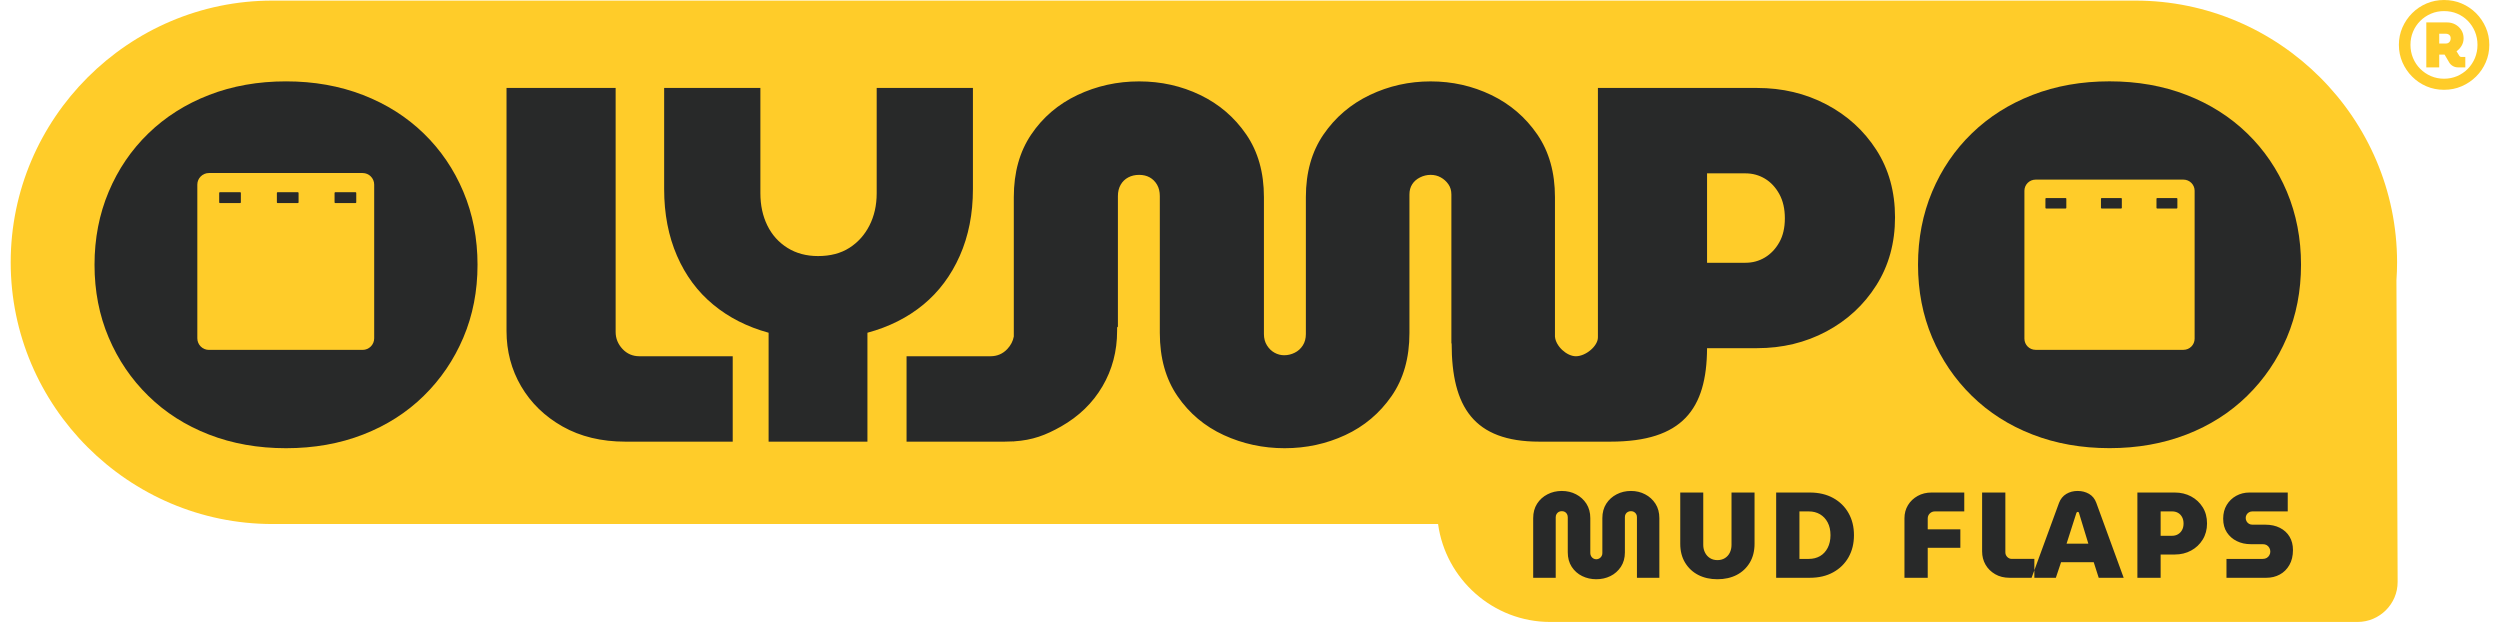
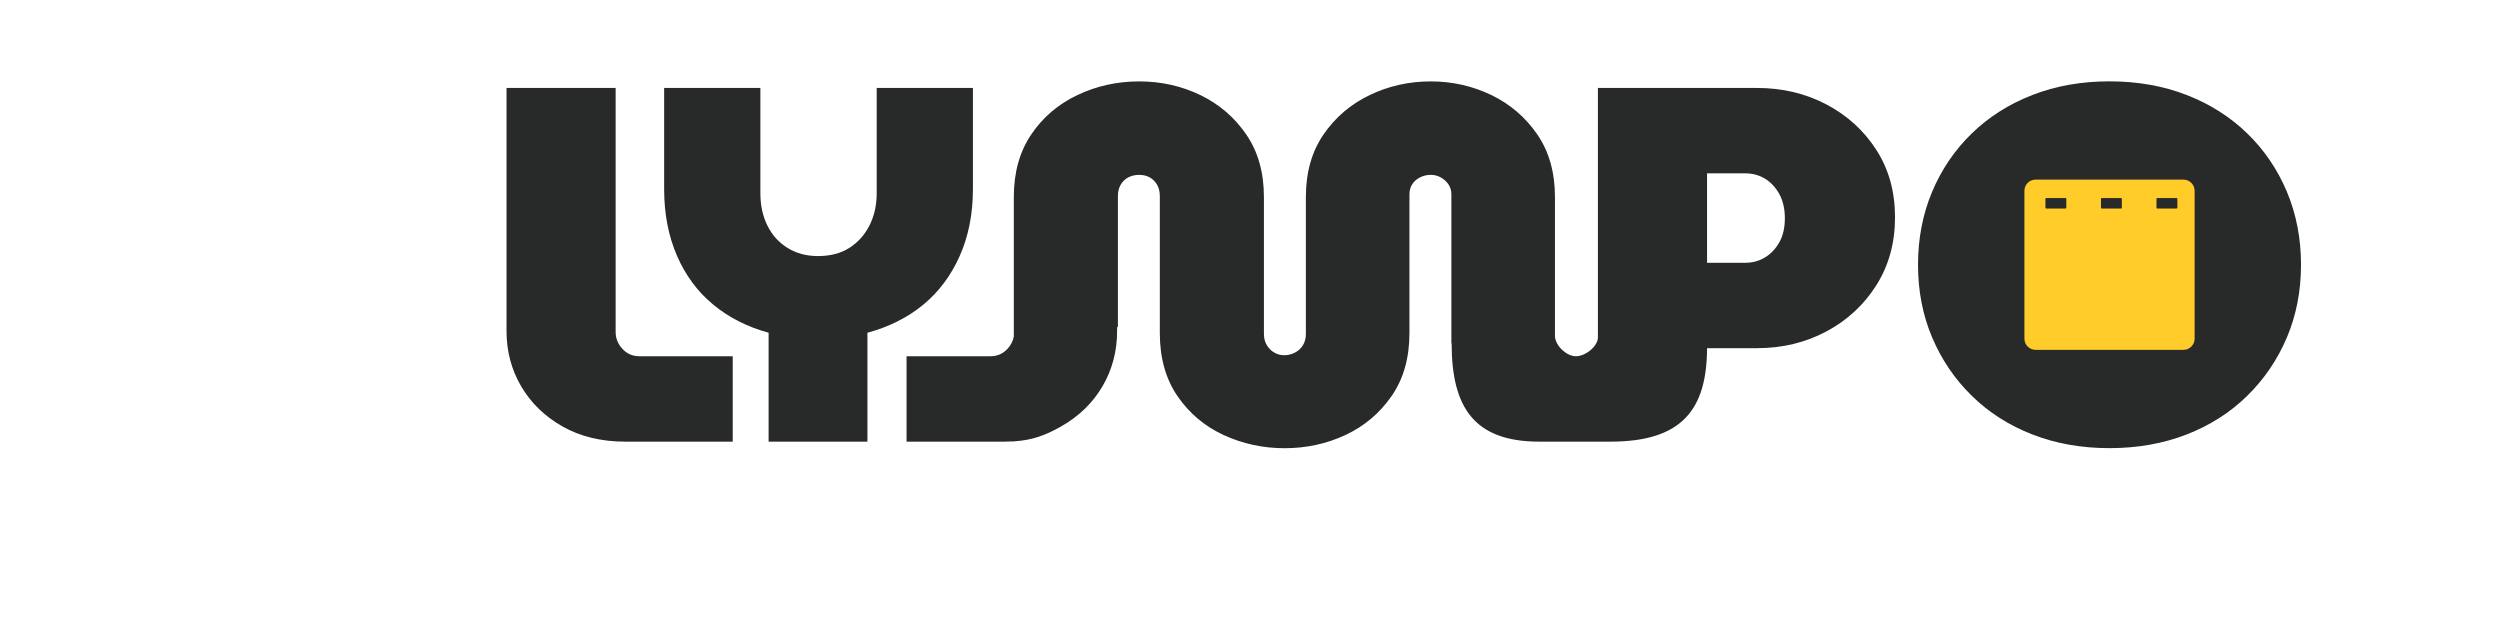
<svg xmlns="http://www.w3.org/2000/svg" xml:space="preserve" width="205px" height="51px" version="1.1" style="shape-rendering:geometricPrecision; text-rendering:geometricPrecision; image-rendering:optimizeQuality; fill-rule:evenodd; clip-rule:evenodd" viewBox="0 0 83.498 20.952">
  <defs>
    <style type="text/css">
   
    .fil0 {fill:#FFCC29}
    .fil2 {fill:#FFCC29}
    .fil1 {fill:#282929}
    .fil3 {fill:#FFCC29;fill-rule:nonzero}
   
  </style>
  </defs>
  <g id="Capa_x0020_1">
-     <path class="fil0" d="M51.862 20.952l27.199 0c0.742,0 1.351,-0.607 1.349,-1.349l-0.04 -10.162c0.014,-0.2 0.021,-0.401 0.021,-0.604 0,-4.85 -3.967,-8.817 -8.817,-8.817l-62.757 0c-4.849,0 -8.817,3.967 -8.817,8.817 0,4.849 3.968,8.816 8.817,8.816l39.268 0c0.253,1.856 1.854,3.299 3.777,3.299z" />
-     <path class="fil1" d="M53.414 19.513c-0.17,0 -0.328,-0.035 -0.474,-0.106 -0.146,-0.071 -0.264,-0.176 -0.353,-0.312 -0.089,-0.137 -0.133,-0.3 -0.133,-0.488l0 -1.182c0,-0.041 -0.009,-0.077 -0.027,-0.109 -0.018,-0.031 -0.041,-0.055 -0.072,-0.072 -0.03,-0.016 -0.064,-0.024 -0.102,-0.024 -0.038,0 -0.073,0.008 -0.103,0.024 -0.03,0.017 -0.054,0.041 -0.074,0.072 -0.019,0.032 -0.028,0.068 -0.028,0.109l0 2.039 -0.759 0 0 -2.01c0,-0.186 0.044,-0.348 0.131,-0.485 0.087,-0.136 0.204,-0.242 0.351,-0.317 0.146,-0.076 0.307,-0.113 0.482,-0.113 0.175,0 0.335,0.037 0.48,0.113 0.145,0.075 0.261,0.181 0.349,0.317 0.087,0.137 0.131,0.299 0.131,0.485l0 1.181c0,0.039 0.01,0.074 0.029,0.105 0.019,0.031 0.043,0.056 0.074,0.074 0.03,0.018 0.062,0.026 0.098,0.026 0.035,0 0.069,-0.008 0.1,-0.026 0.032,-0.018 0.057,-0.043 0.076,-0.074 0.02,-0.031 0.029,-0.066 0.029,-0.105l0 -1.181c0,-0.186 0.044,-0.348 0.131,-0.485 0.088,-0.136 0.205,-0.242 0.351,-0.317 0.147,-0.076 0.307,-0.113 0.482,-0.113 0.173,0 0.331,0.037 0.476,0.113 0.145,0.075 0.261,0.181 0.349,0.317 0.088,0.137 0.131,0.299 0.131,0.485l0 2.01 -0.755 0 0 -2.047c0,-0.039 -0.009,-0.073 -0.028,-0.103 -0.019,-0.03 -0.044,-0.053 -0.074,-0.07 -0.03,-0.016 -0.063,-0.024 -0.099,-0.024 -0.038,0 -0.073,0.008 -0.104,0.024 -0.032,0.017 -0.056,0.04 -0.074,0.07 -0.018,0.03 -0.027,0.064 -0.027,0.103l0 1.19c0,0.188 -0.045,0.351 -0.135,0.488 -0.091,0.136 -0.208,0.241 -0.353,0.312 -0.145,0.071 -0.304,0.106 -0.476,0.106zm4.08 0l0 0c-0.243,0 -0.459,-0.048 -0.646,-0.145 -0.187,-0.097 -0.335,-0.236 -0.443,-0.415 -0.108,-0.179 -0.162,-0.39 -0.162,-0.634l0 -1.727 0.775 0 0 1.764c0,0.096 0.02,0.183 0.06,0.261 0.039,0.078 0.095,0.139 0.166,0.184 0.071,0.045 0.155,0.068 0.25,0.068 0.099,0 0.184,-0.023 0.255,-0.068 0.071,-0.045 0.126,-0.106 0.164,-0.184 0.038,-0.078 0.057,-0.165 0.057,-0.261l0 -1.764 0.776 0 0 1.727c0,0.244 -0.054,0.455 -0.16,0.634 -0.107,0.179 -0.254,0.318 -0.441,0.415 -0.188,0.097 -0.405,0.145 -0.651,0.145zm1.98 -0.049l0 0 0 -2.872 1.132 0c0.304,0 0.567,0.062 0.79,0.185 0.223,0.123 0.395,0.292 0.517,0.509 0.122,0.216 0.182,0.463 0.182,0.742 0,0.279 -0.06,0.526 -0.182,0.743 -0.122,0.216 -0.294,0.385 -0.517,0.508 -0.223,0.124 -0.486,0.185 -0.79,0.185l-1.132 0zm0.784 -0.636l0 0 0.315 0c0.143,0 0.268,-0.031 0.378,-0.094 0.109,-0.063 0.195,-0.156 0.258,-0.277 0.063,-0.122 0.095,-0.265 0.095,-0.429 0,-0.167 -0.032,-0.31 -0.095,-0.429 -0.063,-0.119 -0.149,-0.21 -0.258,-0.275 -0.11,-0.064 -0.235,-0.096 -0.378,-0.096l-0.315 0 0 1.6zm3.538 0.636l0 0 0 -2.006c0,-0.164 0.04,-0.311 0.119,-0.441 0.079,-0.13 0.188,-0.233 0.326,-0.31 0.138,-0.077 0.294,-0.115 0.466,-0.115l1.104 0 0 0.636 -0.989 0c-0.068,0 -0.126,0.023 -0.173,0.07 -0.046,0.046 -0.069,0.102 -0.069,0.168l0 0.365 1.099 0 0 0.624 -1.099 0 0 1.009 -0.784 0zm3.543 0l0 0c-0.186,0 -0.349,-0.04 -0.488,-0.121 -0.14,-0.081 -0.248,-0.188 -0.325,-0.322 -0.076,-0.134 -0.114,-0.282 -0.114,-0.443l0 -1.986 0.783 0 0 2.015c0,0.06 0.022,0.112 0.064,0.156 0.042,0.043 0.094,0.065 0.154,0.065l0.759 0 0 0.636 -0.833 0zm0.74 0l0 0 0.817 0 0.176 -0.525 1.1 0 0.168 0.525 0.841 0 -0.923 -2.527c-0.049,-0.134 -0.131,-0.234 -0.244,-0.3 -0.114,-0.065 -0.241,-0.098 -0.384,-0.098 -0.142,0 -0.269,0.033 -0.381,0.1 -0.112,0.067 -0.195,0.168 -0.246,0.302l-0.924 2.523zm1.178 -1.149l0 0 0.332 -1.038c0.006,-0.011 0.012,-0.019 0.019,-0.024 0.007,-0.006 0.014,-0.009 0.022,-0.009 0.011,0 0.021,0.003 0.029,0.009 0.008,0.005 0.014,0.013 0.016,0.024l0.316 1.038 -0.734 0zm2.386 1.149l0 0 0 -2.872 1.259 0c0.203,0 0.386,0.044 0.55,0.131 0.164,0.088 0.295,0.21 0.392,0.366 0.097,0.155 0.145,0.337 0.145,0.545 0,0.203 -0.048,0.383 -0.145,0.542 -0.097,0.159 -0.228,0.282 -0.392,0.371 -0.164,0.089 -0.347,0.133 -0.55,0.133l-0.476 0 0 0.784 -0.783 0zm0.783 -1.415l0 0 0.39 0c0.071,0 0.135,-0.017 0.193,-0.05 0.057,-0.033 0.103,-0.08 0.137,-0.141 0.035,-0.062 0.052,-0.135 0.052,-0.22 0,-0.087 -0.017,-0.162 -0.052,-0.223 -0.034,-0.062 -0.08,-0.108 -0.137,-0.14 -0.058,-0.031 -0.122,-0.047 -0.193,-0.047l-0.39 0 0 0.821zm2.218 1.415l0 0 0 -0.636 1.222 0c0.053,0 0.097,-0.011 0.134,-0.033 0.037,-0.021 0.066,-0.052 0.088,-0.09 0.022,-0.038 0.033,-0.079 0.033,-0.123 0,-0.046 -0.011,-0.089 -0.033,-0.127 -0.022,-0.038 -0.051,-0.069 -0.088,-0.091 -0.037,-0.021 -0.081,-0.032 -0.134,-0.032l-0.406 0c-0.172,0 -0.328,-0.034 -0.467,-0.103 -0.14,-0.068 -0.251,-0.166 -0.335,-0.293 -0.083,-0.127 -0.125,-0.281 -0.125,-0.462 0,-0.178 0.04,-0.332 0.119,-0.463 0.08,-0.132 0.186,-0.234 0.32,-0.308 0.134,-0.074 0.283,-0.111 0.447,-0.111l1.289 0 0 0.636 -1.19 0c-0.044,0 -0.083,0.01 -0.117,0.031 -0.034,0.02 -0.061,0.047 -0.08,0.08 -0.019,0.033 -0.029,0.07 -0.029,0.111 0,0.041 0.01,0.078 0.029,0.112 0.019,0.035 0.046,0.062 0.08,0.083 0.034,0.02 0.073,0.03 0.117,0.03l0.431 0c0.191,0 0.357,0.036 0.496,0.107 0.14,0.071 0.248,0.17 0.324,0.297 0.077,0.128 0.115,0.277 0.115,0.45 0,0.196 -0.04,0.365 -0.121,0.506 -0.081,0.141 -0.189,0.248 -0.324,0.32 -0.135,0.073 -0.285,0.109 -0.449,0.109l-1.346 0z" />
    <path class="fil1" d="M51.493 14.878c-2.203,0 -2.951,-1.169 -2.951,-3.305l-0.009 -0.01 0 -5.009c0,-0.136 -0.034,-0.252 -0.102,-0.348 -0.068,-0.097 -0.153,-0.173 -0.256,-0.23 -0.102,-0.057 -0.215,-0.085 -0.34,-0.085 -0.125,0 -0.244,0.028 -0.357,0.085 -0.114,0.057 -0.202,0.133 -0.264,0.23 -0.063,0.096 -0.094,0.212 -0.094,0.348l0 4.664c0,0.84 -0.201,1.549 -0.604,2.128 -0.403,0.579 -0.922,1.016 -1.558,1.311 -0.635,0.295 -1.316,0.442 -2.042,0.442 -0.726,0 -1.41,-0.147 -2.051,-0.442 -0.641,-0.295 -1.161,-0.732 -1.558,-1.311 -0.397,-0.579 -0.596,-1.288 -0.596,-2.128l0 -4.612c0,-0.148 -0.031,-0.276 -0.093,-0.384 -0.063,-0.107 -0.145,-0.189 -0.247,-0.246 -0.102,-0.057 -0.221,-0.085 -0.357,-0.085 -0.137,0 -0.258,0.028 -0.366,0.085 -0.108,0.057 -0.193,0.139 -0.255,0.246 -0.063,0.108 -0.094,0.236 -0.094,0.384l0 4.397 -0.027 0.029 0 0.118c0,0.681 -0.164,1.303 -0.493,1.864 -0.329,0.562 -0.795,1.013 -1.396,1.354 -0.518,0.292 -0.956,0.46 -1.582,0.5l-0.009 0.01 0 -0.009c-0.098,0.006 -0.201,0.009 -0.31,0.009l-0.514 0 -0.401 0 -2.388 0 0 -2.877 2.388 0 0.401 0 0.038 0c0.227,0 0.417,-0.082 0.57,-0.246 0.116,-0.125 0.188,-0.265 0.216,-0.419l0 -4.696c0,-0.829 0.196,-1.532 0.588,-2.111 0.391,-0.579 0.91,-1.021 1.557,-1.328 0.647,-0.306 1.339,-0.459 2.077,-0.459 0.737,0 1.424,0.153 2.059,0.459 0.636,0.307 1.152,0.749 1.549,1.328 0.397,0.579 0.596,1.282 0.596,2.111l0 4.613c0,0.147 0.034,0.275 0.102,0.382 0.068,0.108 0.153,0.191 0.255,0.247 0.103,0.057 0.21,0.085 0.324,0.085 0.125,0 0.244,-0.028 0.357,-0.085 0.114,-0.056 0.204,-0.139 0.273,-0.247 0.068,-0.107 0.102,-0.235 0.102,-0.382l0 -4.613c0,-0.829 0.198,-1.532 0.595,-2.111 0.398,-0.579 0.917,-1.021 1.558,-1.328 0.641,-0.306 1.325,-0.459 2.051,-0.459 0.726,0 1.407,0.153 2.043,0.459 0.635,0.307 1.151,0.749 1.549,1.328 0.397,0.579 0.595,1.282 0.595,2.111l0 4.696c0.022,0.322 0.395,0.665 0.705,0.665 0.332,0 0.742,-0.342 0.742,-0.634l0 -8.404 5.362 0c0.851,0 1.628,0.184 2.332,0.553 0.703,0.369 1.265,0.88 1.685,1.532 0.42,0.653 0.63,1.41 0.63,2.273 0,0.862 -0.21,1.625 -0.63,2.289 -0.42,0.664 -0.982,1.183 -1.685,1.557 -0.704,0.375 -1.481,0.562 -2.332,0.562l-1.685 0c-0.01,2.051 -0.826,3.149 -3.257,3.149l-2.396 0zm-30.79 0l0 0c-0.802,0 -1.51,-0.171 -2.111,-0.51 -0.601,-0.34 -1.066,-0.792 -1.396,-1.354 -0.329,-0.562 -0.493,-1.183 -0.493,-1.864l0 -8.187 3.676 0 0 8.221c0,0.216 0.077,0.406 0.23,0.571 0.153,0.164 0.343,0.246 0.57,0.246l3.144 0 0 2.877 -3.62 0zm36.443 -6.026l0 0 1.293 0c0.239,0 0.457,-0.059 0.656,-0.178 0.198,-0.119 0.36,-0.29 0.485,-0.511 0.125,-0.221 0.187,-0.491 0.187,-0.809 0,-0.317 -0.062,-0.59 -0.187,-0.817 -0.125,-0.227 -0.287,-0.4 -0.485,-0.519 -0.199,-0.119 -0.417,-0.178 -0.656,-0.178l-1.293 0 0 3.012z" />
    <path class="fil1" d="M25.532 14.878l0 -3.669c-0.716,-0.196 -1.338,-0.511 -1.863,-0.945 -0.526,-0.433 -0.934,-0.982 -1.223,-1.646 -0.288,-0.665 -0.433,-1.413 -0.433,-2.246l0 -3.409 3.242 0 0 3.548c0,0.403 0.078,0.766 0.234,1.084 0.156,0.318 0.381,0.569 0.676,0.754 0.295,0.185 0.639,0.277 1.032,0.277 0.416,0 0.768,-0.092 1.057,-0.277 0.289,-0.185 0.515,-0.437 0.676,-0.754 0.161,-0.317 0.243,-0.679 0.243,-1.084l0 -3.548 3.242 0 0 3.409c0,0.831 -0.148,1.581 -0.443,2.246 -0.294,0.664 -0.705,1.213 -1.23,1.646 -0.526,0.433 -1.153,0.749 -1.881,0.945l0 3.669 -3.329 0z" />
    <path class="fil1" d="M70.704 15.097c-0.942,0 -1.807,-0.153 -2.596,-0.46 -0.789,-0.306 -1.469,-0.74 -2.042,-1.302 -0.574,-0.561 -1.019,-1.217 -1.337,-1.966 -0.317,-0.748 -0.476,-1.566 -0.476,-2.451 0,-0.885 0.159,-1.705 0.476,-2.46 0.318,-0.754 0.763,-1.409 1.337,-1.965 0.573,-0.556 1.254,-0.988 2.042,-1.294 0.788,-0.306 1.654,-0.459 2.596,-0.459 0.942,0 1.807,0.153 2.596,0.459 0.788,0.306 1.469,0.738 2.042,1.294 0.573,0.556 1.019,1.211 1.337,1.965 0.317,0.755 0.476,1.575 0.476,2.46 0,0.885 -0.159,1.703 -0.476,2.451 -0.318,0.749 -0.764,1.405 -1.337,1.966 -0.573,0.562 -1.254,0.996 -2.042,1.302 -0.789,0.306 -1.654,0.46 -2.596,0.46z" />
    <path class="fil0" d="M68.212 6.051l4.984 0c0.206,0 0.375,0.169 0.375,0.375l0 4.984c0,0.206 -0.169,0.375 -0.375,0.375l-4.984 0c-0.206,0 -0.375,-0.169 -0.375,-0.375l0 -4.984c0,-0.206 0.169,-0.375 0.375,-0.375zm0.356 0.621l0 0c-0.013,0 -0.023,0.011 -0.023,0.023l0 0.306c0,0.013 0.01,0.023 0.023,0.023l0.658 0c0.013,0 0.023,-0.01 0.023,-0.023l0 -0.306c0,-0.012 -0.01,-0.023 -0.023,-0.023l-0.658 0zm3.741 0l0 0c-0.013,0 -0.023,0.011 -0.023,0.023l0 0.306c0,0.013 0.01,0.023 0.023,0.023l0.658 0c0.013,0 0.023,-0.01 0.023,-0.023l0 -0.306c0,-0.012 -0.01,-0.023 -0.023,-0.023l-0.658 0zm-1.87 0l0 0c-0.013,0 -0.023,0.011 -0.023,0.023l0 0.306c0,0.013 0.01,0.023 0.023,0.023l0.657 0c0.013,0 0.023,-0.01 0.023,-0.023l0 -0.306c0,-0.012 -0.01,-0.023 -0.023,-0.023l-0.657 0z" />
-     <path class="fil1" d="M9.275 15.099c-0.942,0 -1.807,-0.153 -2.596,-0.46 -0.788,-0.306 -1.469,-0.74 -2.042,-1.302 -0.574,-0.561 -1.019,-1.217 -1.336,-1.966 -0.318,-0.749 -0.477,-1.566 -0.477,-2.451 0,-0.885 0.159,-1.705 0.477,-2.46 0.317,-0.754 0.762,-1.409 1.336,-1.965 0.573,-0.556 1.254,-0.988 2.042,-1.294 0.788,-0.306 1.654,-0.46 2.596,-0.46 0.942,0 1.807,0.154 2.596,0.46 0.788,0.306 1.469,0.738 2.042,1.294 0.573,0.556 1.019,1.211 1.336,1.965 0.318,0.755 0.477,1.575 0.477,2.46 0,0.885 -0.159,1.702 -0.477,2.451 -0.317,0.749 -0.763,1.405 -1.336,1.966 -0.573,0.562 -1.254,0.996 -2.042,1.302 -0.789,0.307 -1.654,0.46 -2.596,0.46z" />
    <g id="_1503896408128">
-       <path class="fil2" d="M11.856 5.829c0.214,0 0.389,0.176 0.389,0.39l0 5.178c0,0.215 -0.175,0.39 -0.389,0.39l-5.179 0c-0.214,0 -0.39,-0.175 -0.39,-0.39l0 -5.178c0,-0.214 0.176,-0.39 0.39,-0.39l5.179 0zm-0.922 0.646l0 0c-0.013,0 -0.024,0.011 -0.024,0.024l0 0.318c0,0.013 0.011,0.024 0.024,0.024l0.683 0c0.014,0 0.024,-0.011 0.024,-0.024l0 -0.318c0,-0.013 -0.01,-0.024 -0.024,-0.024l-0.683 0zm-1.944 0l0 0c-0.013,0 -0.023,0.011 -0.023,0.024l0 0.318c0,0.013 0.01,0.024 0.023,0.024l0.684 0c0.013,0 0.024,-0.011 0.024,-0.024l0 -0.318c0,-0.013 -0.011,-0.024 -0.024,-0.024l-0.684 0zm-1.943 0l0 0c-0.013,0 -0.024,0.011 -0.024,0.024l0 0.318c0,0.013 0.011,0.024 0.024,0.024l0.683 0c0.014,0 0.024,-0.011 0.024,-0.024l0 -0.318c0,-0.013 -0.01,-0.024 -0.024,-0.024l-0.683 0z" />
-     </g>
-     <path class="fil3" d="M81.971 3.025c-0.211,0 -0.407,-0.039 -0.589,-0.117 -0.182,-0.078 -0.343,-0.186 -0.482,-0.326 -0.14,-0.139 -0.249,-0.301 -0.329,-0.484 -0.079,-0.184 -0.119,-0.379 -0.119,-0.587 0,-0.208 0.04,-0.403 0.119,-0.585 0.08,-0.182 0.189,-0.343 0.329,-0.483 0.139,-0.139 0.301,-0.248 0.484,-0.326 0.184,-0.078 0.379,-0.117 0.587,-0.117 0.214,0 0.412,0.039 0.595,0.117 0.184,0.078 0.345,0.187 0.485,0.326 0.139,0.14 0.249,0.301 0.328,0.483 0.08,0.182 0.119,0.377 0.119,0.585 0,0.208 -0.039,0.403 -0.119,0.587 -0.079,0.183 -0.189,0.344 -0.328,0.482 -0.14,0.138 -0.301,0.247 -0.485,0.326 -0.183,0.08 -0.381,0.119 -0.595,0.119zm0 -0.373c0.159,0 0.307,-0.03 0.444,-0.088 0.136,-0.059 0.256,-0.141 0.359,-0.245 0.102,-0.104 0.182,-0.225 0.24,-0.363 0.057,-0.138 0.086,-0.287 0.086,-0.445 0,-0.159 -0.029,-0.308 -0.086,-0.446 -0.058,-0.138 -0.138,-0.259 -0.24,-0.363 -0.103,-0.104 -0.222,-0.185 -0.357,-0.242 -0.136,-0.058 -0.284,-0.086 -0.446,-0.086 -0.156,0 -0.302,0.029 -0.439,0.088 -0.137,0.059 -0.257,0.14 -0.361,0.244 -0.104,0.104 -0.185,0.224 -0.242,0.361 -0.058,0.137 -0.087,0.285 -0.087,0.444 0,0.158 0.029,0.307 0.087,0.445 0.057,0.138 0.138,0.259 0.242,0.363 0.104,0.104 0.224,0.186 0.361,0.245 0.137,0.058 0.283,0.088 0.439,0.088zm-0.595 -0.382l0 -1.515 0.694 0c0.104,0 0.197,0.023 0.281,0.068 0.083,0.045 0.151,0.108 0.203,0.189 0.052,0.081 0.078,0.173 0.078,0.277 0,0.093 -0.022,0.177 -0.066,0.25 -0.043,0.074 -0.101,0.137 -0.172,0.189l0.099 0.16c0.005,0.006 0.013,0.012 0.022,0.019 0.01,0.007 0.019,0.01 0.027,0.01l0.148 0 0 0.353 -0.243 0c-0.068,0 -0.129,-0.016 -0.182,-0.049 -0.054,-0.033 -0.094,-0.074 -0.121,-0.123l-0.152 -0.259 -0.181 0 0 0.431 -0.435 0zm0.435 -0.804l0.226 0c0.047,0 0.085,-0.016 0.115,-0.048 0.03,-0.031 0.045,-0.074 0.045,-0.129 0,-0.049 -0.016,-0.087 -0.047,-0.113 -0.032,-0.026 -0.069,-0.039 -0.113,-0.039l-0.226 0 0 0.329z" />
+       </g>
  </g>
</svg>